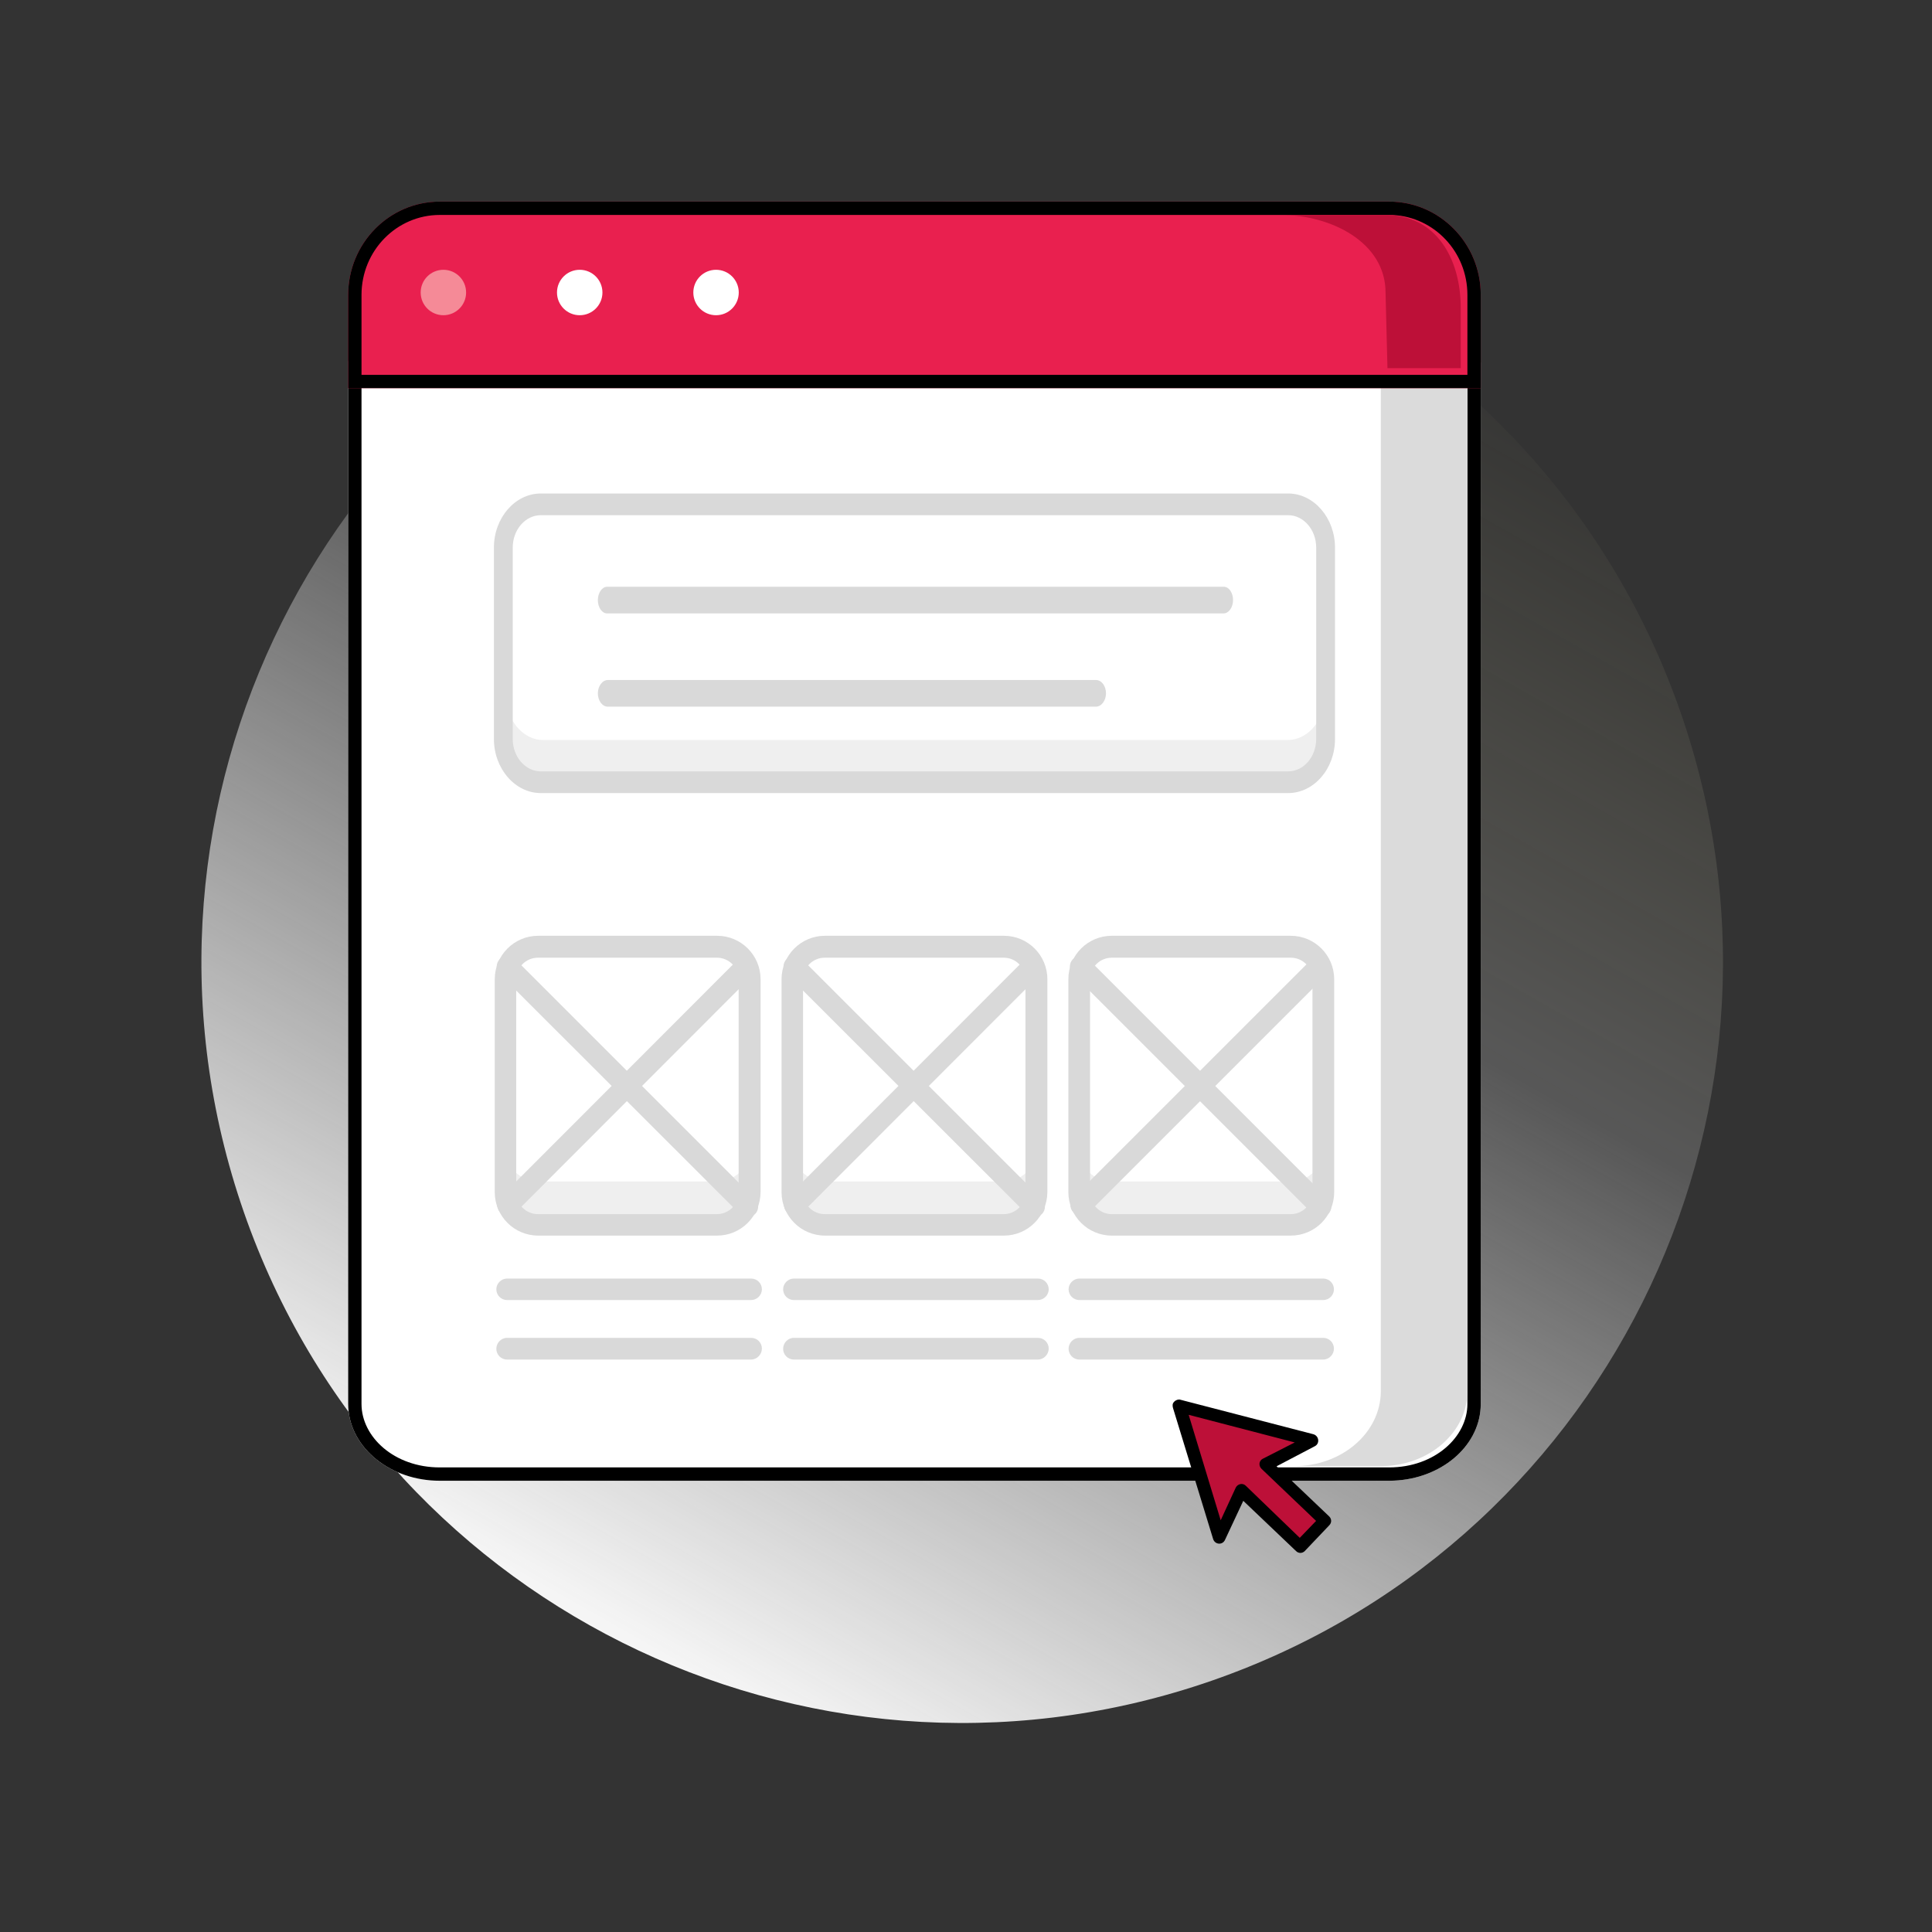
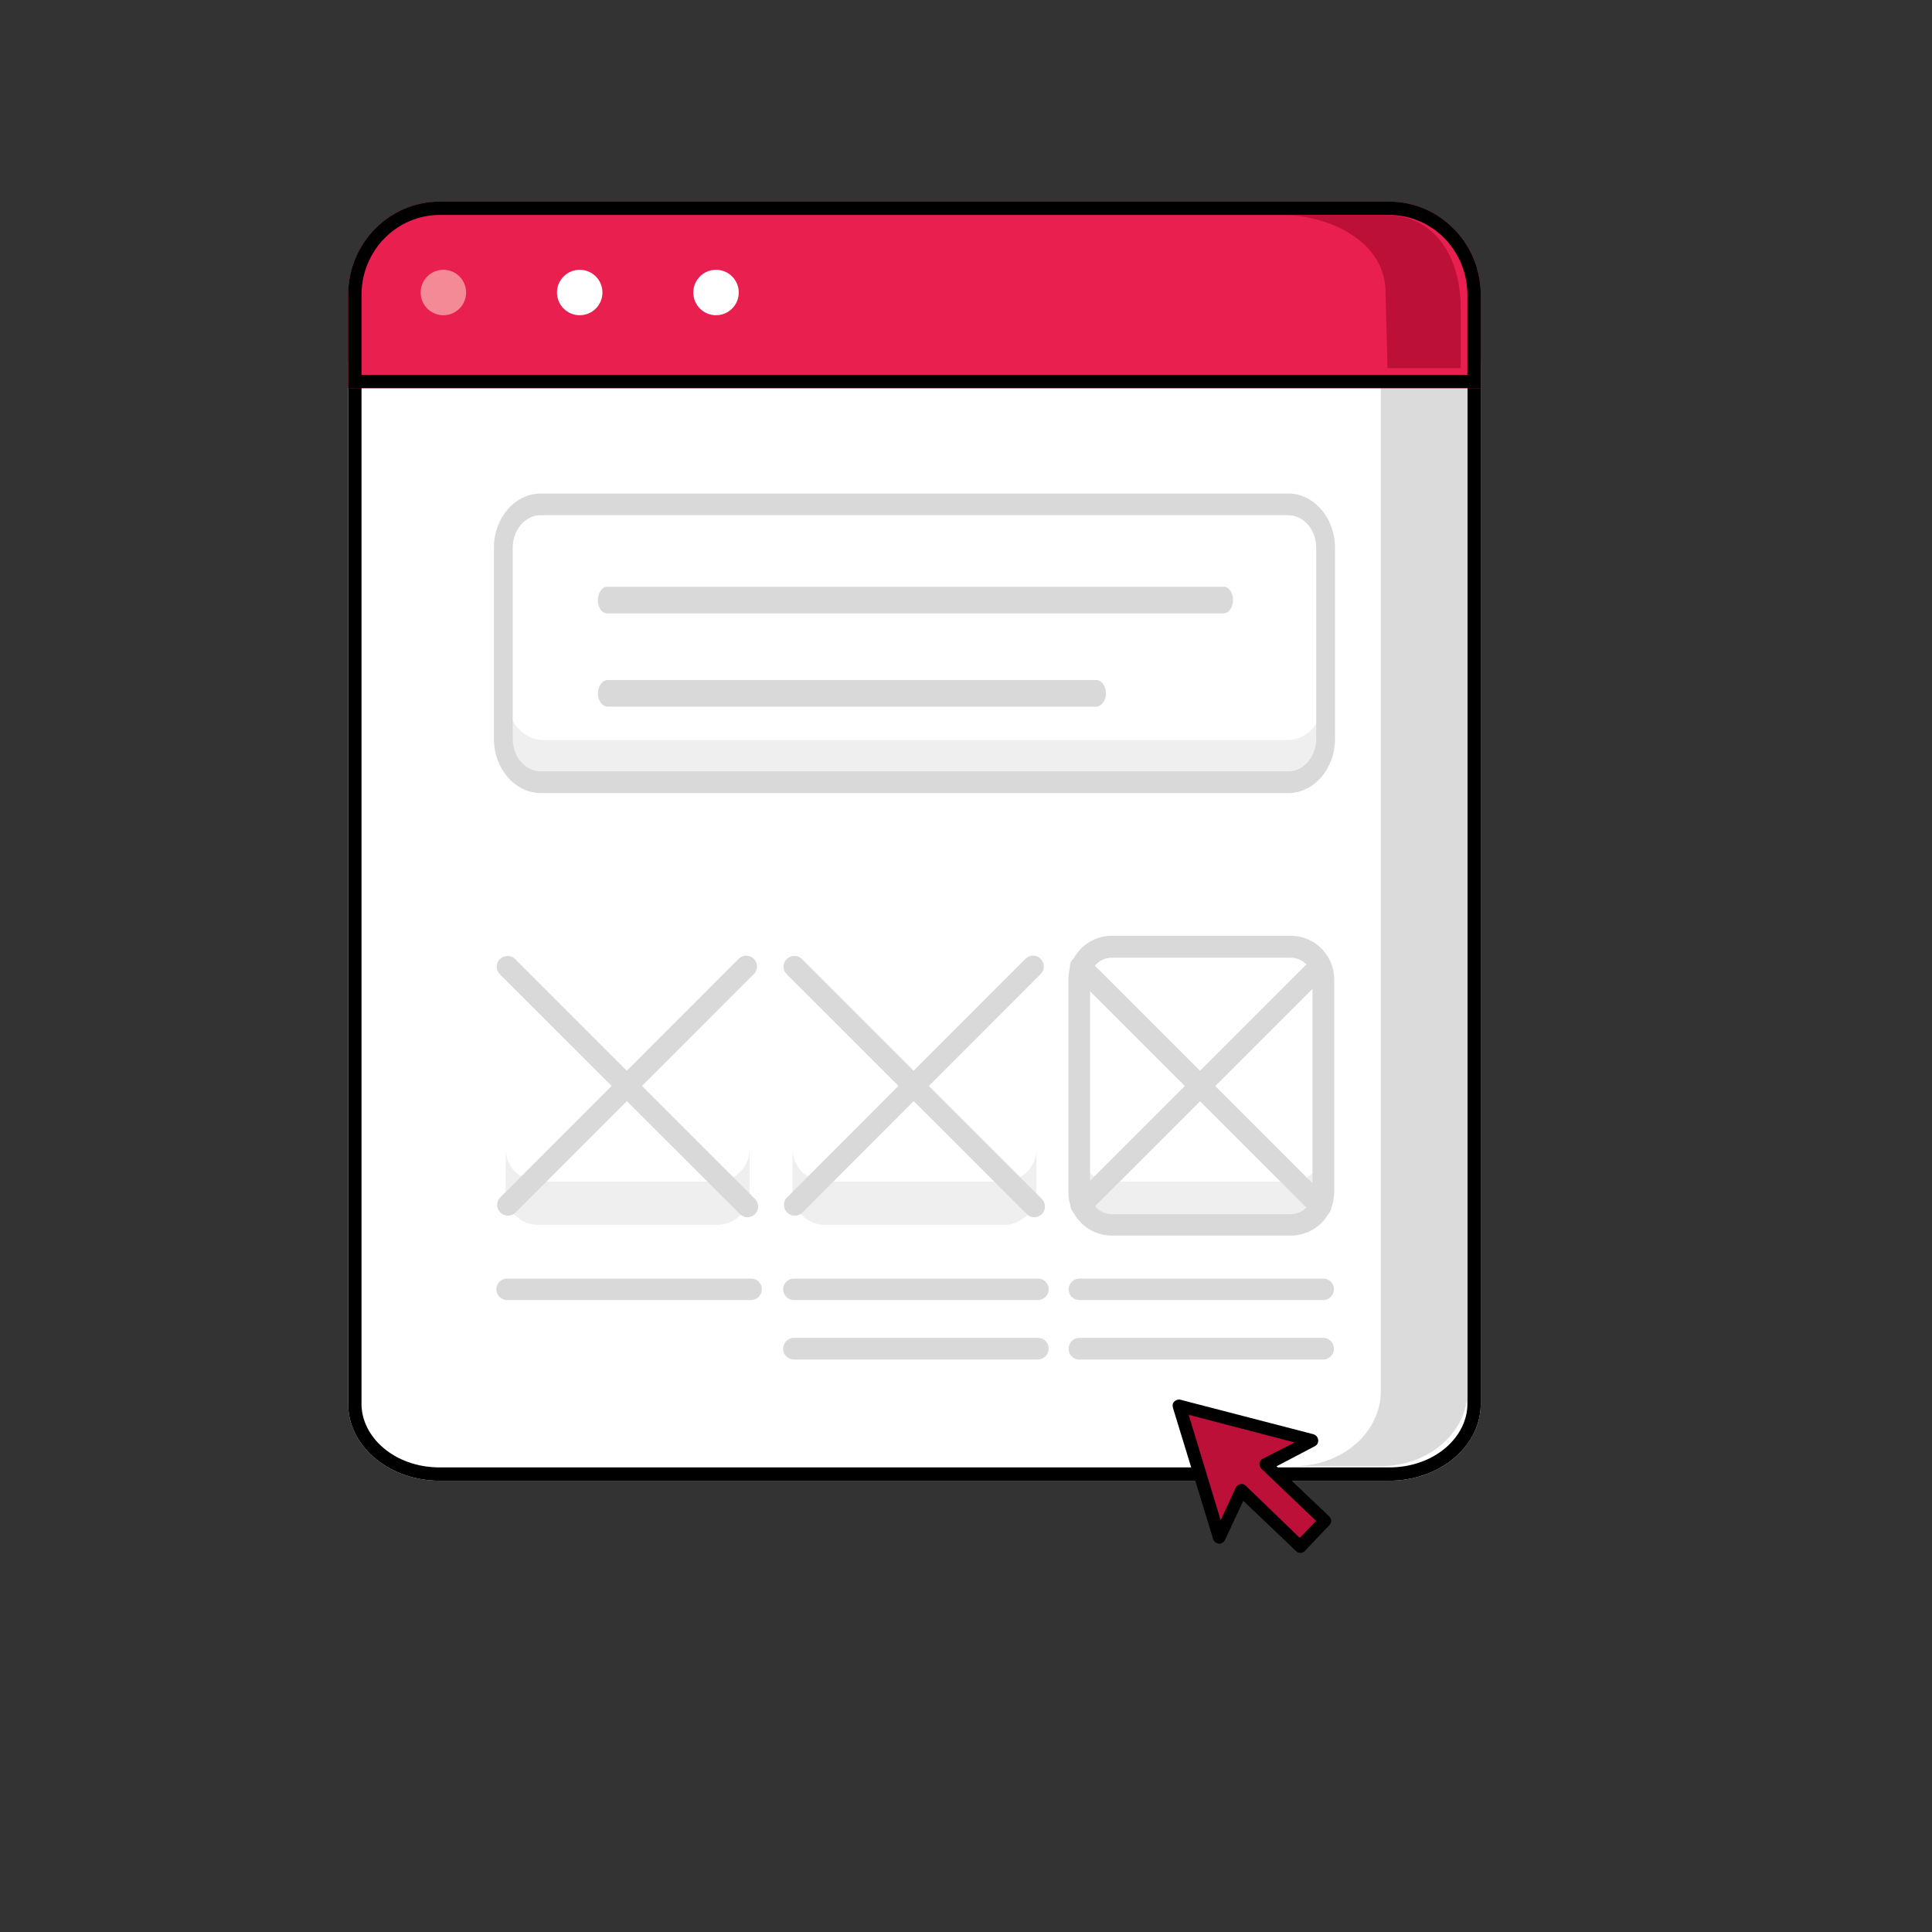
<svg xmlns="http://www.w3.org/2000/svg" width="145" height="145" viewBox="0 0 145 145" fill="none">
  <rect x="0" y="0" width="145" height="145" fill="#333333" stroke="none" />
  <g clip-path="url(#clip0_205_1921)">
-     <path d="M90.282 126.364C120.187 116.386 136.342 84.055 126.364 54.149C116.387 24.243 84.055 8.089 54.149 18.066C24.243 28.044 8.089 60.376 18.066 90.281C28.044 120.187 60.376 136.342 90.282 126.364Z" fill="url(#paint0_linear_205_1921)" />
    <path d="M104.259 111.132H33.005C29.209 111.132 26.132 108.553 26.132 105.371V27.214L26.845 22.893C26.845 19.711 29.922 17.132 33.718 17.132H102.219C106.015 17.132 109.092 19.711 109.092 22.893L111.132 27.214V105.371C111.132 108.553 108.055 111.132 104.259 111.132Z" fill="white" />
    <path d="M104.259 110.132V111.132H33.005V110.132H104.259ZM110.132 105.371V27.438L108.188 23.32L108.092 23.117V22.893C108.092 20.422 105.635 18.132 102.219 18.132H33.718C30.302 18.132 27.845 20.422 27.845 22.893V22.975L27.831 23.056L27.132 27.293V105.371C27.132 107.842 29.589 110.132 33.005 110.132V111.132C29.328 111.132 26.325 108.711 26.141 105.667L26.132 105.371V27.214L26.845 22.893C26.845 19.811 29.733 17.294 33.364 17.14L33.718 17.132H102.219L102.573 17.14C106.204 17.294 109.092 19.811 109.092 22.893L111.132 27.214V105.371L111.123 105.667C110.946 108.613 108.127 110.975 104.613 111.124L104.259 111.132V110.132C107.675 110.132 110.132 107.842 110.132 105.371Z" fill="black" />
    <path d="M103.632 28.037V104.408C103.632 107.517 100.722 110.037 97.132 110.037H103.632C107.222 110.037 110.132 107.517 110.132 104.408V28.037H103.632Z" fill="#DBDBDB" />
    <path d="M104.259 15.132H33.005C29.209 15.132 26.132 18.266 26.132 22.132V29.132H111.132V22.132C111.132 18.266 108.055 15.132 104.259 15.132Z" fill="#E9204F" />
    <path d="M110.124 21.822C109.966 18.637 107.385 16.132 104.259 16.132H33.005C29.779 16.132 27.132 18.801 27.132 22.132V28.132H110.132V22.132L110.124 21.822ZM111.132 29.132H26.132V22.132C26.132 18.266 29.209 15.132 33.005 15.132H104.259C108.055 15.132 111.132 18.266 111.132 22.132V29.132Z" fill="black" />
    <path d="M103.987 16.132H96.132C99.899 16.132 103.987 18.186 103.987 21.953L104.132 27.632H109.632V23.132C109.632 19.365 107.754 16.132 103.987 16.132Z" fill="#BD1038" />
    <path d="M33.277 23.658C34.219 23.658 34.982 22.895 34.982 21.953C34.982 21.011 34.219 20.248 33.277 20.248C32.335 20.248 31.572 21.011 31.572 21.953C31.572 22.895 32.335 23.658 33.277 23.658Z" fill="#F58A97" />
    <path d="M43.508 23.658C44.45 23.658 45.214 22.895 45.214 21.953C45.214 21.011 44.45 20.248 43.508 20.248C42.567 20.248 41.803 21.011 41.803 21.953C41.803 22.895 42.567 23.658 43.508 23.658Z" fill="white" />
    <path d="M53.74 23.658C54.681 23.658 55.445 22.895 55.445 21.953C55.445 21.011 54.681 20.248 53.74 20.248C52.798 20.248 52.035 21.011 52.035 21.953C52.035 22.895 52.798 23.658 53.74 23.658Z" fill="white" />
    <path d="M99.476 55.759V41.314C99.476 39.507 98.213 38.037 96.66 38.037H40.752C39.199 38.037 37.936 39.507 37.936 41.314V55.759C37.936 57.567 39.199 59.037 40.752 59.037H96.675C98.228 59.037 99.476 57.567 99.476 55.759Z" fill="white" />
    <path d="M99.476 52.037V55.537C99.476 57.467 98.213 59.037 96.66 59.037H40.752C39.199 59.037 37.936 57.467 37.936 55.537V52.037C37.936 53.967 39.199 55.537 40.752 55.537H96.674C98.228 55.519 99.476 53.967 99.476 52.037Z" fill="#EFEFEF" />
    <path d="M96.673 59.522H40.592C38.656 59.522 37.069 57.692 37.069 55.458V41.101C37.069 38.867 38.656 37.037 40.592 37.037H96.673C98.608 37.037 100.195 38.867 100.195 41.101V55.458C100.195 57.709 98.608 59.522 96.673 59.522ZM40.592 38.666C39.427 38.666 38.481 39.757 38.481 41.101V55.458C38.481 56.802 39.427 57.893 40.592 57.893H96.673C97.837 57.893 98.783 56.802 98.783 55.458V41.101C98.783 39.757 97.837 38.666 96.673 38.666H40.592Z" fill="#D9D9D9" />
    <path d="M91.835 46.037H45.563C45.173 46.037 44.87 45.578 44.87 45.037C44.87 44.495 45.188 44.037 45.563 44.037H91.849C92.239 44.037 92.542 44.495 92.542 45.037C92.542 45.578 92.224 46.037 91.835 46.037Z" fill="#D9D9D9" />
    <path d="M82.244 53.037H45.618C45.197 53.037 44.87 52.578 44.87 52.037C44.87 51.495 45.213 51.037 45.618 51.037H82.259C82.68 51.037 83.007 51.495 83.007 52.037C83.007 52.578 82.665 53.037 82.244 53.037Z" fill="#D9D9D9" />
    <path d="M40.39 71.071H53.824C55.167 71.071 56.259 72.163 56.259 73.506V89.493C56.259 90.836 55.167 91.928 53.824 91.928H40.39C39.046 91.928 37.955 90.836 37.955 89.493V73.506C37.938 72.163 39.03 71.071 40.39 71.071Z" fill="white" />
    <path d="M56.259 86.235V89.493C56.259 90.836 55.167 91.928 53.824 91.928H40.39C39.047 91.928 37.955 90.836 37.955 89.493V86.235C37.955 87.579 39.047 88.67 40.39 88.67H53.824C55.167 88.67 56.259 87.595 56.259 86.235Z" fill="#EFEFEF" />
-     <path d="M53.824 92.734H40.39C38.593 92.734 37.132 91.273 37.132 89.476V73.49C37.132 71.693 38.593 70.232 40.39 70.232H53.824C55.621 70.232 57.082 71.693 57.082 73.49V89.476C57.065 91.29 55.604 92.734 53.824 92.734ZM40.373 71.877C39.483 71.877 38.744 72.599 38.744 73.506V89.493C38.744 90.383 39.466 91.122 40.373 91.122H53.807C54.697 91.122 55.436 90.4 55.436 89.493V73.506C55.436 72.616 54.714 71.877 53.807 71.877H40.373Z" fill="#D9D9D9" />
    <path d="M38.123 91.239C37.921 91.239 37.703 91.155 37.552 91.004C37.233 90.685 37.233 90.164 37.552 89.862L55.436 71.961C55.755 71.642 56.276 71.642 56.578 71.961C56.897 72.28 56.897 72.801 56.578 73.103L38.694 91.004C38.543 91.155 38.324 91.239 38.123 91.239Z" fill="#D9D9D9" />
    <path d="M56.108 91.357C55.906 91.357 55.688 91.273 55.537 91.121L37.518 73.12C37.199 72.801 37.199 72.28 37.518 71.978C37.837 71.676 38.358 71.659 38.66 71.978L56.662 89.98C56.981 90.299 56.981 90.819 56.662 91.121C56.511 91.273 56.309 91.357 56.108 91.357Z" fill="#D9D9D9" />
    <path d="M56.376 97.57H38.056C37.602 97.57 37.25 97.201 37.25 96.764C37.25 96.328 37.619 95.958 38.056 95.958H56.376C56.83 95.958 57.182 96.328 57.182 96.764C57.182 97.201 56.813 97.57 56.376 97.57Z" fill="#D9D9D9" />
-     <path d="M56.376 102.037H38.056C37.602 102.037 37.25 101.667 37.25 101.231C37.25 100.794 37.602 100.408 38.056 100.408H56.376C56.83 100.408 57.182 100.777 57.182 101.214C57.182 101.651 56.813 102.037 56.376 102.037Z" fill="#D9D9D9" />
-     <path d="M61.915 71.071H75.349C76.692 71.071 77.784 72.163 77.784 73.506V89.493C77.784 90.836 76.692 91.928 75.349 91.928H61.915C60.572 91.928 59.48 90.836 59.48 89.493V73.506C59.463 72.163 60.555 71.071 61.915 71.071Z" fill="white" />
    <path d="M77.784 86.235V89.493C77.784 90.836 76.693 91.928 75.349 91.928H61.915C60.572 91.928 59.48 90.836 59.48 89.493V86.235C59.48 87.579 60.572 88.67 61.915 88.67H75.349C76.693 88.67 77.784 87.595 77.784 86.235Z" fill="#EFEFEF" />
-     <path d="M75.349 92.734H61.915C60.118 92.734 58.657 91.273 58.657 89.476V73.49C58.657 71.693 60.118 70.232 61.915 70.232H75.349C77.146 70.232 78.607 71.693 78.607 73.49V89.476C78.59 91.29 77.129 92.734 75.349 92.734ZM61.898 71.877C61.008 71.877 60.269 72.599 60.269 73.506V89.493C60.269 90.383 60.992 91.122 61.898 91.122H75.332C76.222 91.122 76.961 90.4 76.961 89.493V73.506C76.961 72.616 76.239 71.877 75.332 71.877H61.898Z" fill="#D9D9D9" />
    <path d="M59.648 91.239C59.447 91.239 59.228 91.155 59.077 91.004C58.758 90.685 58.758 90.164 59.077 89.862L76.961 71.961C77.28 71.642 77.801 71.642 78.103 71.961C78.422 72.28 78.422 72.801 78.103 73.103L60.219 91.004C60.068 91.155 59.85 91.239 59.648 91.239Z" fill="#D9D9D9" />
    <path d="M77.633 91.357C77.431 91.357 77.213 91.273 77.062 91.121L59.044 73.12C58.725 72.801 58.725 72.28 59.044 71.978C59.363 71.676 59.883 71.659 60.185 71.978L78.187 89.98C78.506 90.299 78.506 90.819 78.187 91.121C78.036 91.273 77.835 91.357 77.633 91.357Z" fill="#D9D9D9" />
    <path d="M77.901 97.57H59.581C59.127 97.57 58.775 97.201 58.775 96.764C58.775 96.328 59.144 95.958 59.581 95.958H77.901C78.355 95.958 78.708 96.328 78.708 96.764C78.708 97.201 78.338 97.57 77.901 97.57Z" fill="#D9D9D9" />
    <path d="M77.901 102.037H59.581C59.127 102.037 58.775 101.667 58.775 101.231C58.775 100.794 59.127 100.408 59.581 100.408H77.901C78.355 100.408 78.708 100.777 78.708 101.214C78.708 101.651 78.338 102.037 77.901 102.037Z" fill="#D9D9D9" />
    <path d="M83.44 71.071H96.874C98.218 71.071 99.309 72.163 99.309 73.506V89.493C99.309 90.836 98.218 91.928 96.874 91.928H83.44C82.097 91.928 81.005 90.836 81.005 89.493V73.506C81.005 72.163 82.097 71.071 83.44 71.071Z" fill="white" />
    <path d="M99.309 86.235V89.493C99.309 90.836 98.218 91.928 96.874 91.928H83.44C82.097 91.928 81.005 90.836 81.005 89.493V86.235C81.005 87.579 82.097 88.67 83.44 88.67H96.874C98.234 88.67 99.309 87.595 99.309 86.235Z" fill="#EFEFEF" />
    <path d="M96.874 92.734H83.44C81.643 92.734 80.183 91.273 80.183 89.476V73.49C80.183 71.693 81.643 70.232 83.44 70.232H96.874C98.671 70.232 100.132 71.693 100.132 73.49V89.476C100.132 91.29 98.671 92.734 96.874 92.734ZM83.44 71.877C82.55 71.877 81.811 72.599 81.811 73.506V89.493C81.811 90.383 82.533 91.122 83.44 91.122H96.874C97.764 91.122 98.503 90.4 98.503 89.493V73.506C98.503 72.616 97.781 71.877 96.874 71.877H83.44Z" fill="#D9D9D9" />
    <path d="M81.14 91.239C80.938 91.239 80.72 91.155 80.569 91.004C80.25 90.685 80.25 90.164 80.569 89.862L98.453 71.978C98.772 71.659 99.293 71.659 99.595 71.978C99.914 72.297 99.914 72.818 99.595 73.12L81.711 91.004C81.559 91.155 81.341 91.239 81.14 91.239Z" fill="#D9D9D9" />
    <path d="M99.108 91.357C98.906 91.357 98.688 91.273 98.537 91.122L80.535 73.12C80.216 72.801 80.216 72.28 80.535 71.978C80.854 71.659 81.375 71.659 81.677 71.978L99.679 89.98C99.998 90.299 99.998 90.819 99.679 91.122C99.528 91.273 99.326 91.357 99.108 91.357Z" fill="#D9D9D9" />
    <path d="M99.309 97.57H81.005C80.552 97.57 80.199 97.201 80.199 96.764C80.199 96.328 80.569 95.958 81.005 95.958H99.309C99.763 95.958 100.115 96.328 100.115 96.764C100.115 97.201 99.763 97.57 99.309 97.57Z" fill="#D9D9D9" />
    <path d="M99.309 102.037H81.005C80.552 102.037 80.199 101.667 80.199 101.231C80.199 100.794 80.552 100.408 81.005 100.408H99.309C99.763 100.408 100.115 100.777 100.115 101.214C100.115 101.651 99.763 102.037 99.309 102.037Z" fill="#D9D9D9" />
    <path d="M99.434 114.193L97.597 116.125L93.169 111.838L91.473 115.371L88.506 105.526L98.445 108.116L95.006 109.954L99.434 114.193Z" fill="#BD1038" />
    <path d="M99.434 114.193L97.597 116.125L95.996 114.57L97.833 112.639L99.434 114.193Z" fill="#BD1038" />
    <path d="M96.985 108.917L90.06 107.08L92.133 114.005L91.473 115.371L88.506 105.526L98.445 108.116L96.985 108.917Z" fill="#BD1038" />
    <path d="M95.807 110.048L98.681 108.54C99.057 108.352 99.01 107.787 98.586 107.645L88.6 105.055C88.459 105.007 88.27 105.055 88.129 105.196C87.987 105.337 87.987 105.478 88.034 105.667L91.049 115.512C91.191 115.936 91.756 115.983 91.944 115.559L93.31 112.639L97.267 116.407C97.456 116.596 97.738 116.596 97.927 116.407L99.764 114.476C99.952 114.287 99.952 114.005 99.764 113.816L95.807 110.048ZM97.55 115.418L93.499 111.508C93.263 111.273 92.886 111.367 92.745 111.649L91.615 114.099L89.212 106.185L97.173 108.258L94.771 109.483C94.488 109.624 94.441 110.001 94.677 110.236L98.775 114.146L97.55 115.418Z" fill="black" />
  </g>
  <defs>
    <linearGradient id="paint0_linear_205_1921" x1="41.198" y1="119.366" x2="98.755" y2="17.606" gradientUnits="userSpaceOnUse">
      <stop stop-color="#F5F5F5" />
      <stop offset="0.592" stop-color="#F4F4F4" stop-opacity="0.19" />
      <stop offset="1" stop-color="#FFF7AB" stop-opacity="0" />
    </linearGradient>
    <clipPath id="clip0_205_1921">
      <rect width="145" height="145" fill="white" />
    </clipPath>
  </defs>
</svg>